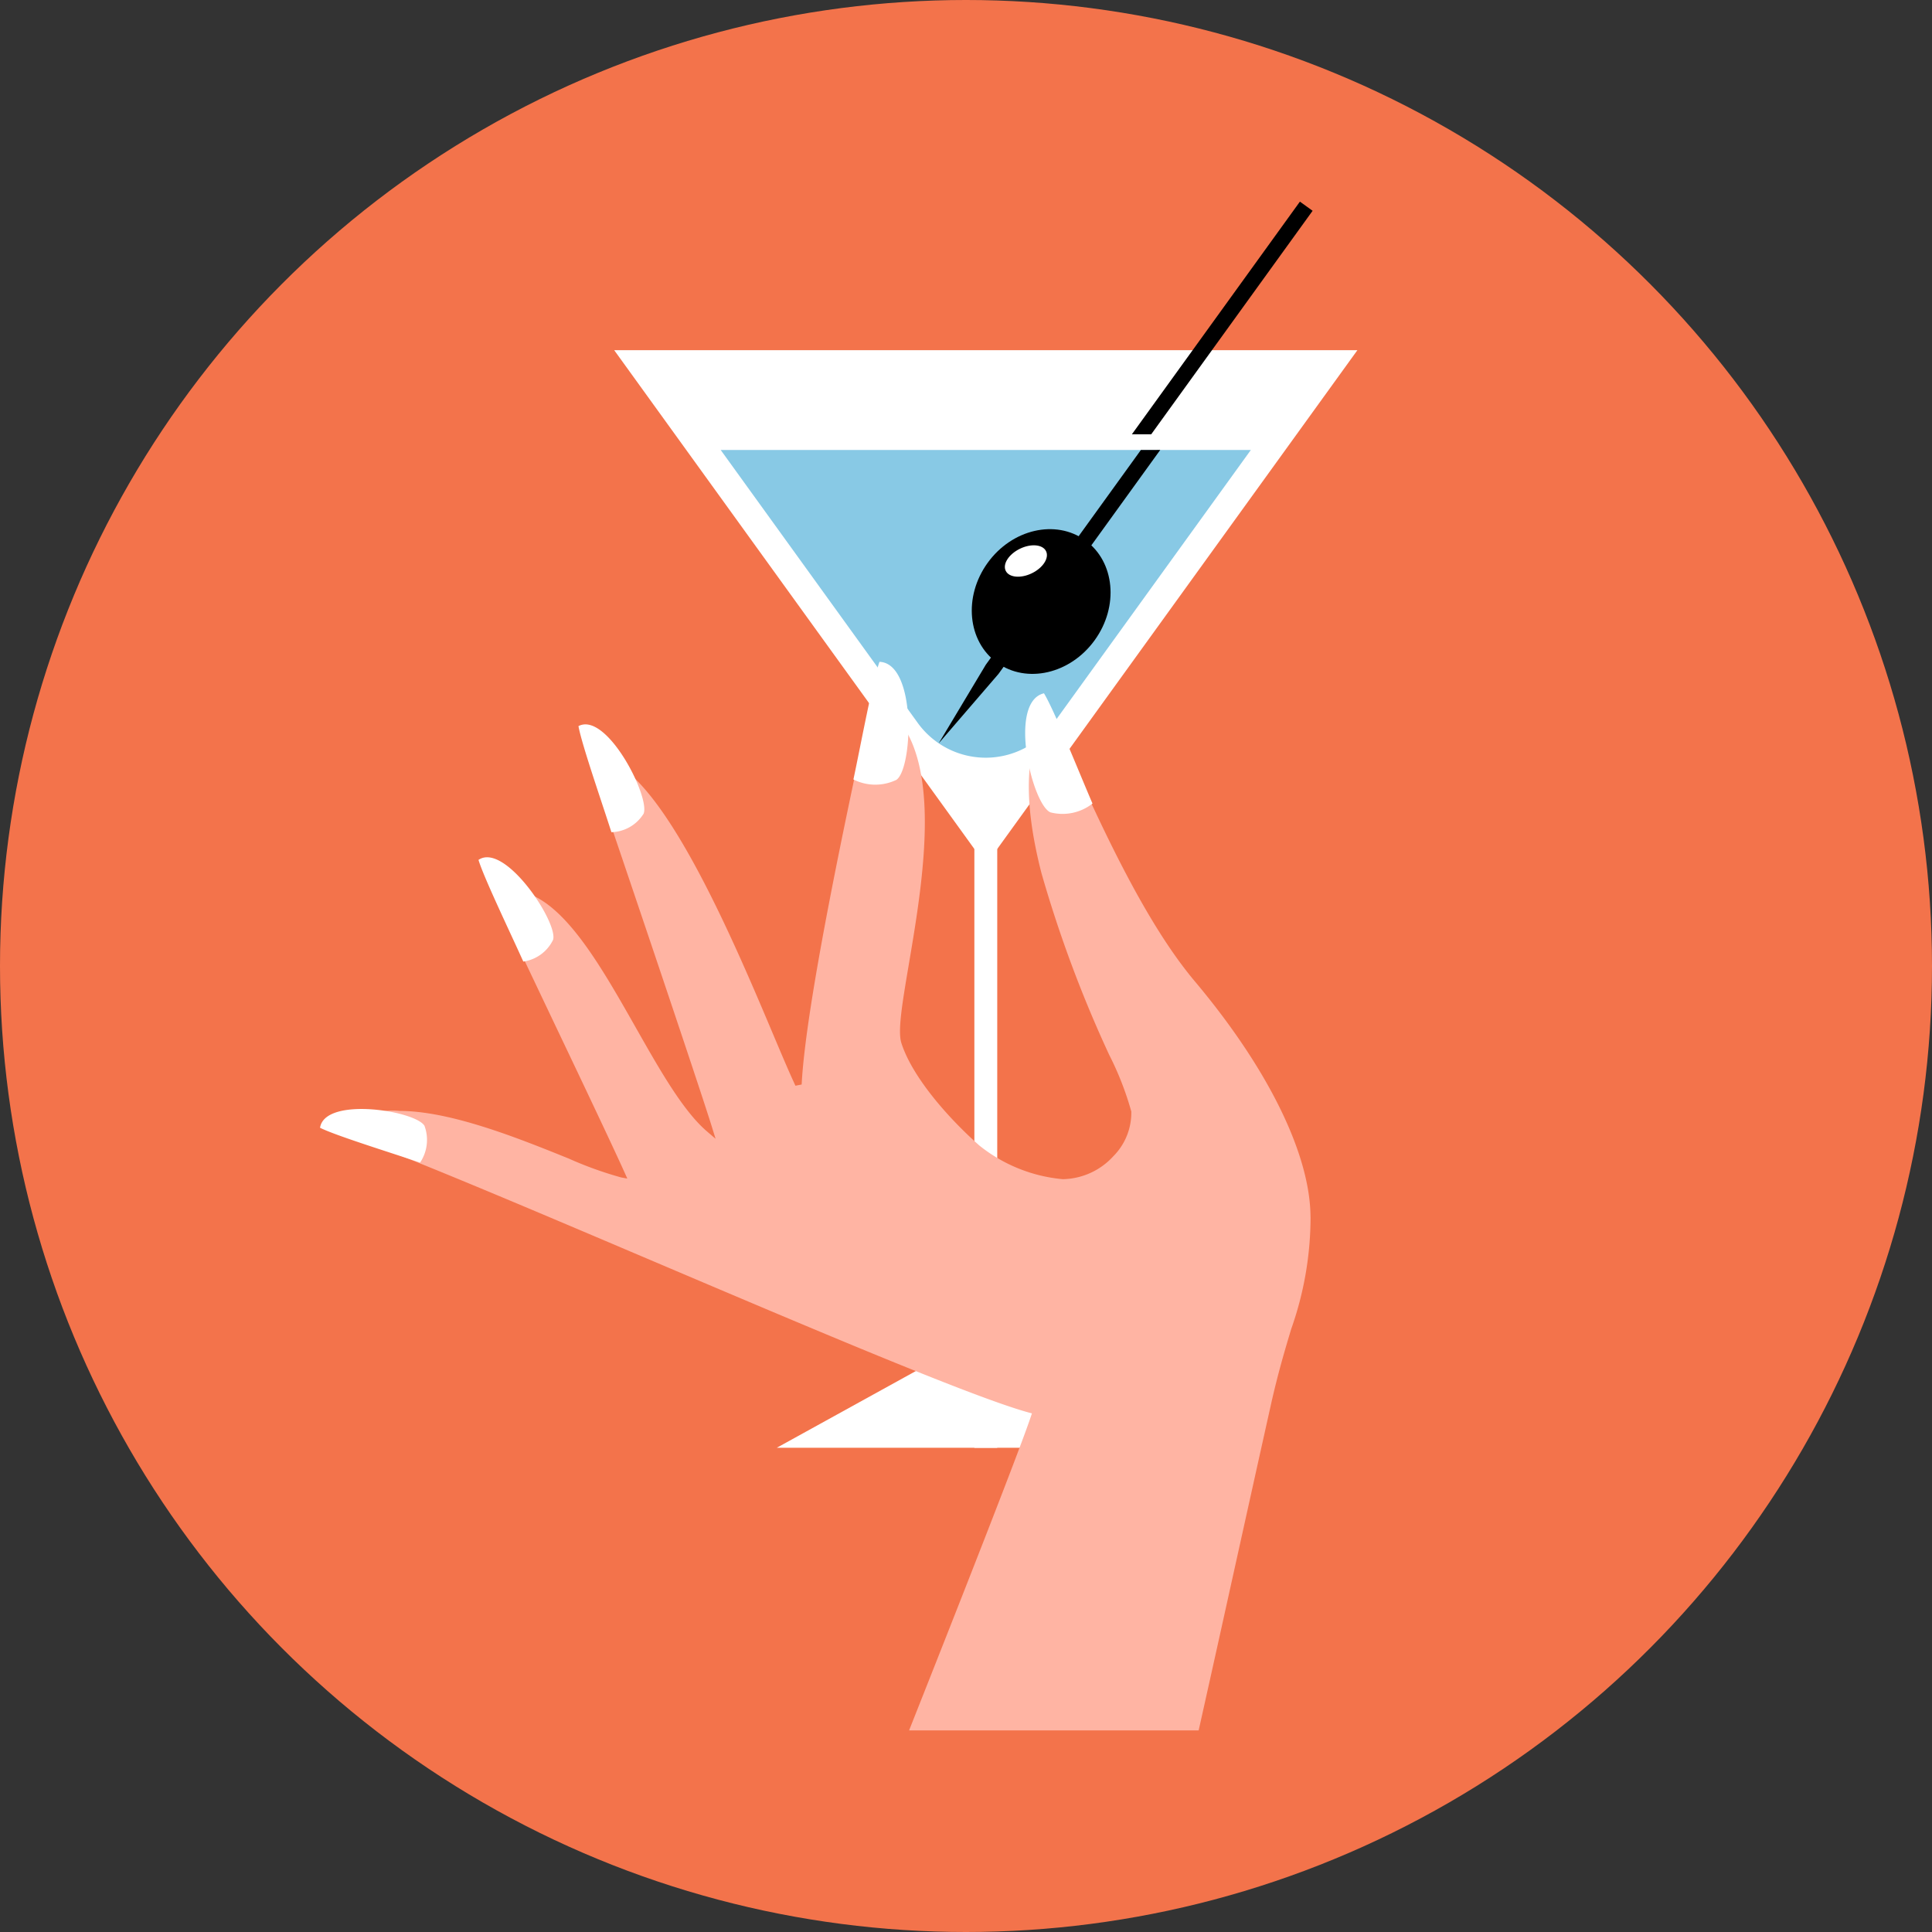
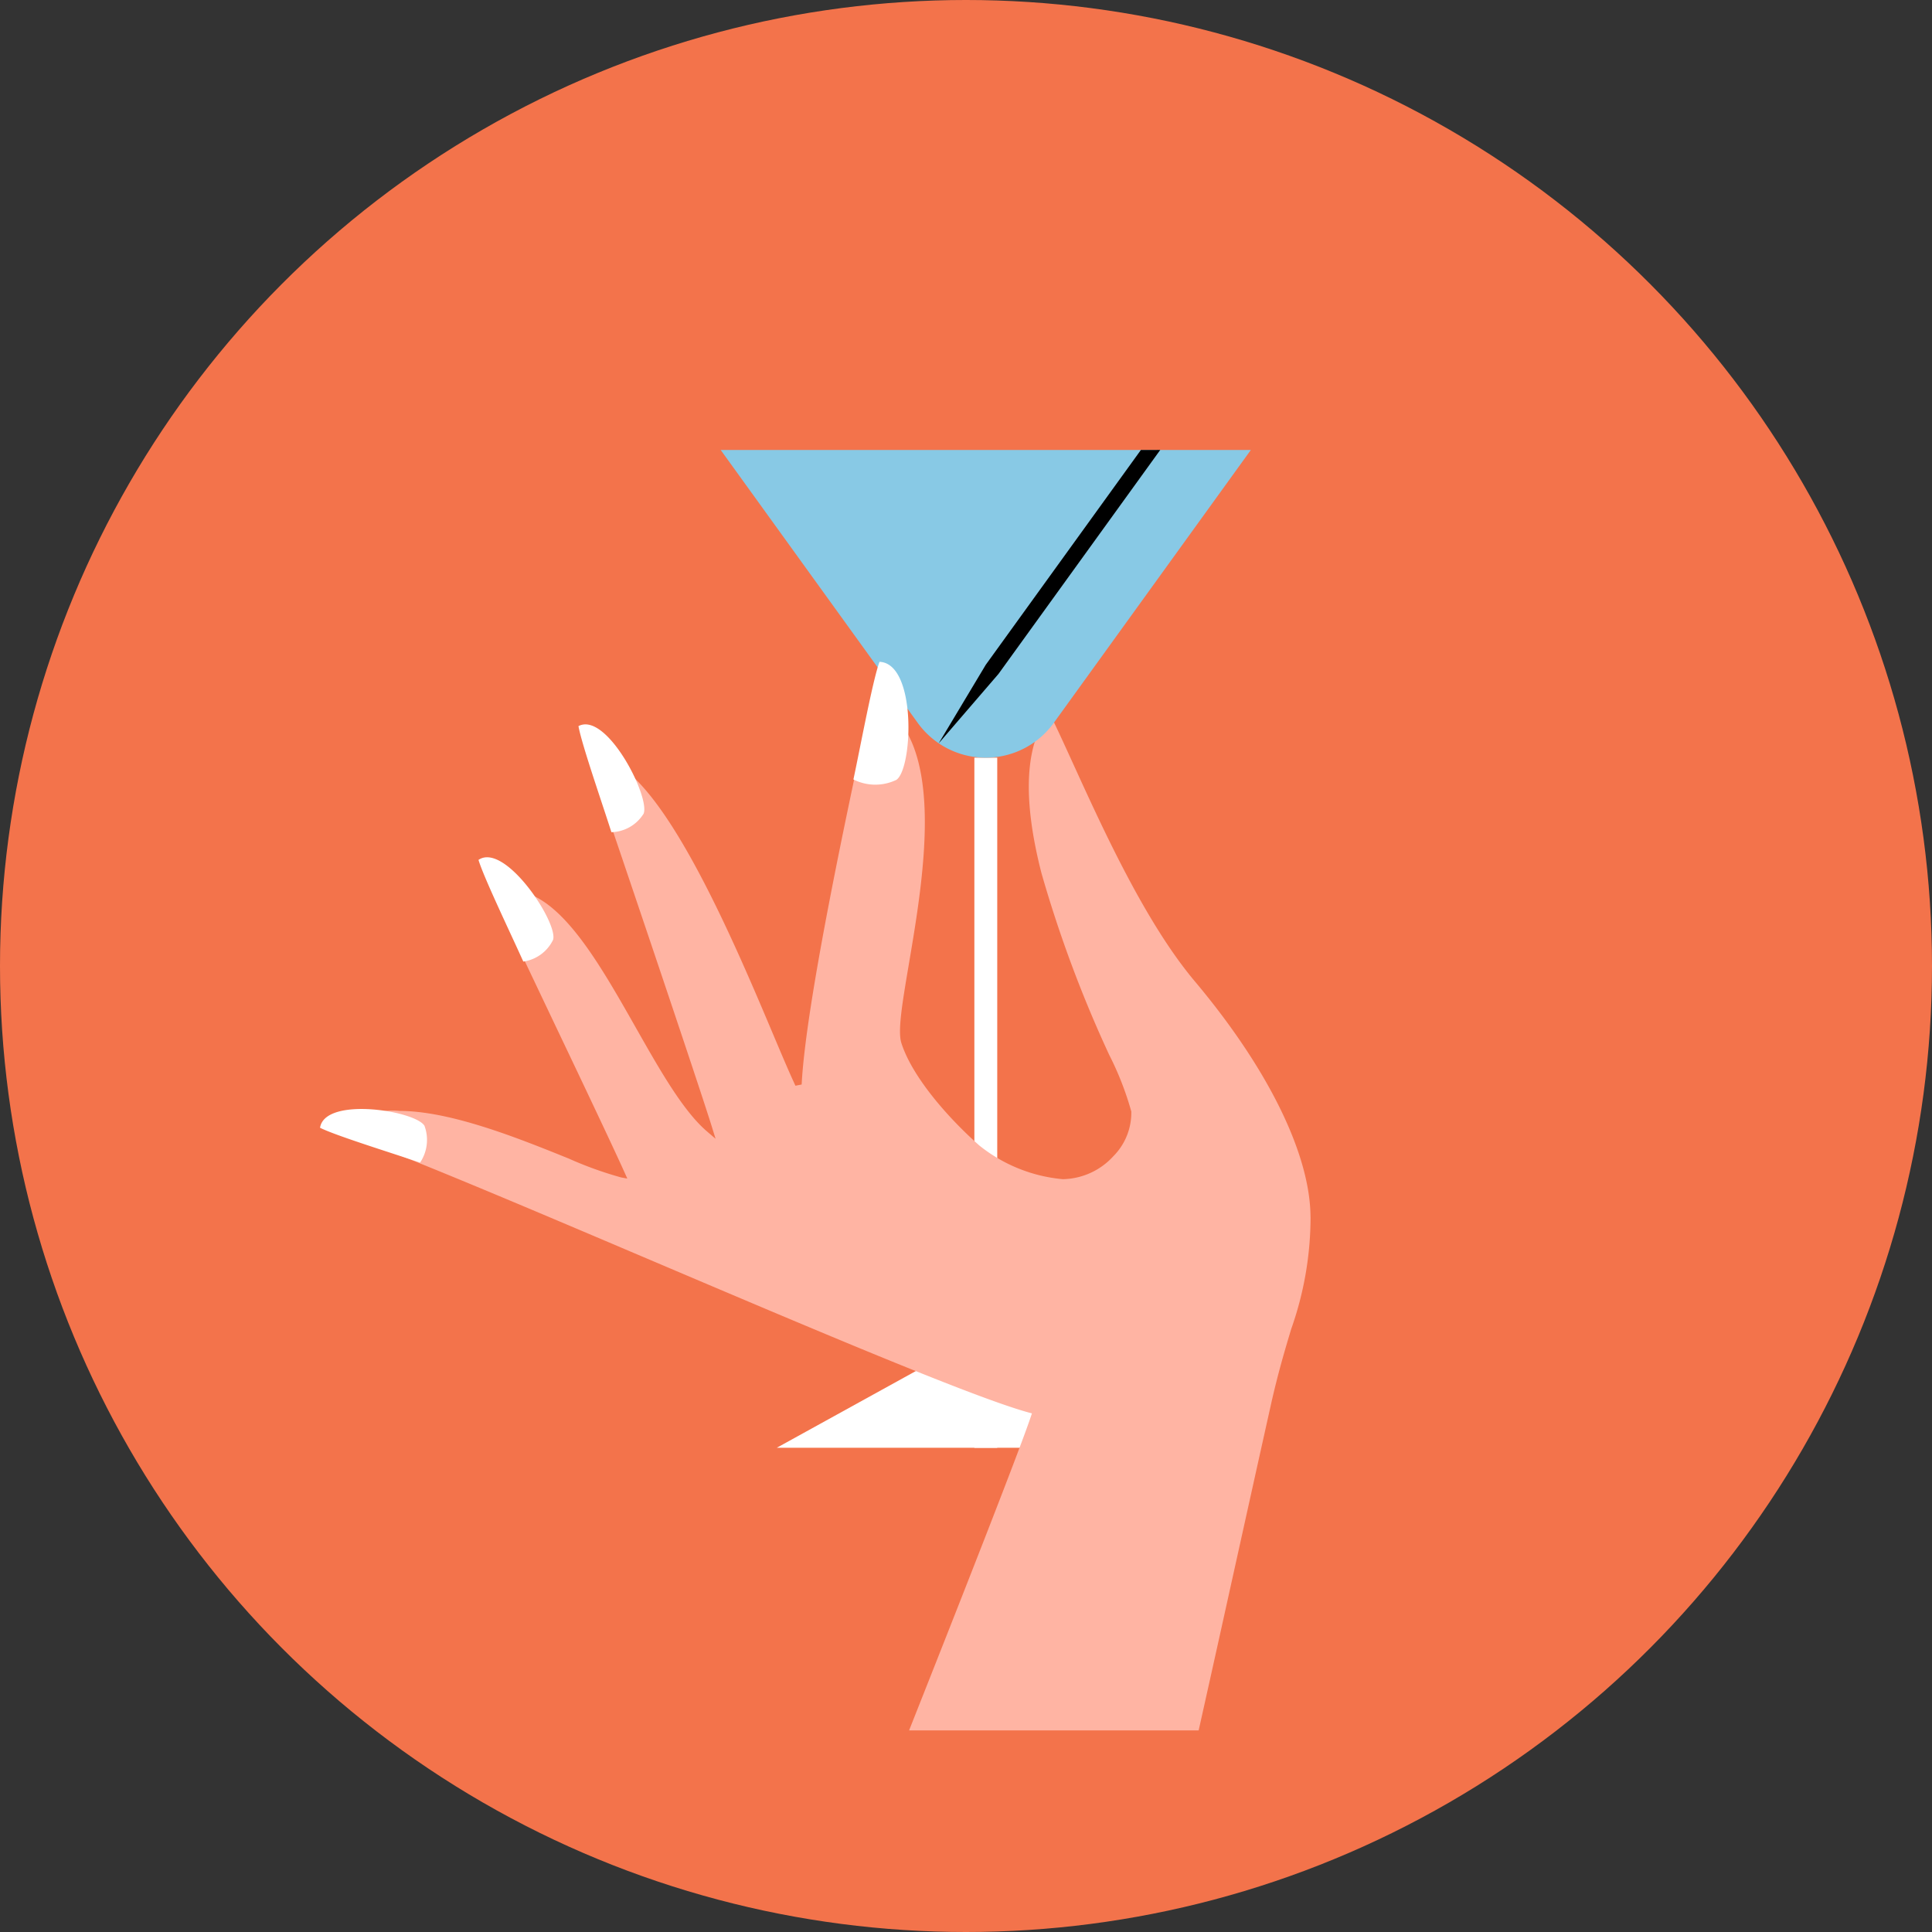
<svg xmlns="http://www.w3.org/2000/svg" width="129" height="129" viewBox="0 0 129 129">
  <rect x="0" y="0" width="129" height="129" fill="#333333" stroke="none" />
  <g data-name="Groupe 11177" transform="translate(-896 -219)">
    <circle data-name="Ellipse 70" cx="64.5" cy="64.5" r="64.5" transform="translate(896 219)" style="fill:#f3734b" />
    <g data-name="Groupe 390">
      <g data-name="Groupe 52">
-         <path data-name="Tracé 135" d="m129.687 107.019-24.813-34.363H154.5z" transform="translate(832.135 169.724)" style="fill:#fff" />
        <path data-name="Rectangle 121" transform="translate(961.059 269.59)" style="fill:#fff" d="M0 0h1.527v46.082H0z" />
        <path data-name="Tracé 136" d="m176.778 422.8-13.959 7.7h27.919z" transform="translate(785.044 -114.831)" style="fill:#fff" />
        <path data-name="Tracé 137" d="M72.7 231.574a22.432 22.432 0 0 1-1.29 7.438c-.413 1.378-.882 2.941-1.352 5.038-.848 3.8-2.038 9.188-3.3 14.889-.5 2.263-1.019 4.594-1.529 6.878H45.894c3.157-7.962 7.3-18.483 8.129-20.947l.073-.219-.222-.06c-3.677-1.008-14.549-5.631-25.065-10.1-8.669-3.686-16.868-7.173-20.738-8.515a4.356 4.356 0 0 1 3.791-1.521c3.435 0 7.98 1.838 11.3 3.178a24.73 24.73 0 0 0 3.51 1.265l.408.074-.17-.378c-.693-1.548-2.7-5.781-4.65-9.873-1.61-3.388-3.273-6.885-4.147-8.774a3.4 3.4 0 0 1 1.173-.215c3.167 0 5.807 4.658 8.361 9.162 1.62 2.855 3.149 5.552 4.752 6.93l.574.492-.223-.722c-.927-3.009-6.98-20.876-8.273-24.642a2.046 2.046 0 0 1 .511-.067c4.032 0 9.093 11.979 11.81 18.413.6 1.423 1.12 2.65 1.508 3.475l.415-.082c.27-5.4 3.1-18.5 4.3-24.092.147-.681.268-1.244.355-1.656 5.106 2.319 3.542 11.572 2.5 17.727-.436 2.58-.75 4.446-.5 5.242.734 2.307 3.171 5.052 5.208 6.852a10.39 10.39 0 0 0 5.571 2.249 4.673 4.673 0 0 0 3.383-1.539 4.118 4.118 0 0 0 1.194-2.977 20.487 20.487 0 0 0-1.472-3.777 83.172 83.172 0 0 1-4.53-12.152c-1.28-5-1.1-8.594.532-10.685.452.9.98 2.064 1.583 3.385 2.05 4.492 4.856 10.642 8.124 14.53 4.912 5.843 7.728 11.593 7.728 15.779" transform="translate(910.806 68.721)" style="fill:#ffb4a3" />
        <path data-name="Tracé 138" d="M142.845 108.235 156 126.457a5.6 5.6 0 0 0 9.085 0l13.158-18.222z" transform="translate(801.276 140.81)" style="fill:#88c9e5" />
        <path data-name="Tracé 139" d="M6.984 344.293a2.714 2.714 0 0 1-.3 2.438c-1.964-.667-5.633-1.8-6.68-2.326.326-2.118 6.446-1.129 6.984-.112" transform="translate(917.365 -50.104)" style="fill:#fff" />
        <path data-name="Tracé 140" d="M61.486 258.937a2.609 2.609 0 0 1-1.987 1.451c-.893-1.984-2.639-5.613-2.992-6.787 1.768-1.213 5.341 4.215 4.979 5.336" transform="translate(871.442 22.815)" style="fill:#fff" />
        <path data-name="Tracé 141" d="M96.459 212.029a2.609 2.609 0 0 1-2.138 1.217c-.662-2.072-1.986-5.876-2.2-7.082 1.894-1 4.83 4.793 4.343 5.865" transform="translate(842.503 61.319)" style="fill:#fff" />
        <path data-name="Tracé 142" d="M193.024 191.64a3.241 3.241 0 0 1-2.867-.028c.491-2.307 1.283-6.6 1.74-7.853 2.5.093 2.229 7.14 1.127 7.881" transform="translate(762.826 79.432)" style="fill:#fff" />
-         <path data-name="Tracé 143" d="M253.07 202.923a3.241 3.241 0 0 0 2.807-.587c-.932-2.167-2.547-6.224-3.24-7.362-2.432.579-.792 7.438.433 7.949" transform="translate(713.069 70.318)" style="fill:#fff" />
-         <path data-name="Tracé 144" d="M968.468 255.082c1.974 1.425 2.253 4.409.625 6.664s-4.549 2.928-6.523 1.5-2.253-4.409-.625-6.664 4.549-2.928 6.522-1.5" />
-         <path data-name="Tracé 145" d="M245.143 142.45c.744-.362 1.525-.288 1.745.164s-.205 1.112-.949 1.473-1.525.288-1.745-.164.205-1.112.949-1.473" transform="translate(718.958 113.19)" style="fill:#fff" />
        <path data-name="Tracé 146" d="m972.178 249.044-10.357 14.342-3.142 5.244 3.99-4.632 10.8-14.955z" />
-         <path data-name="Tracé 147" d="m982.795 232.463-11.219 15.536h1.29l10.777-14.924z" />
      </g>
    </g>
  </g>
</svg>